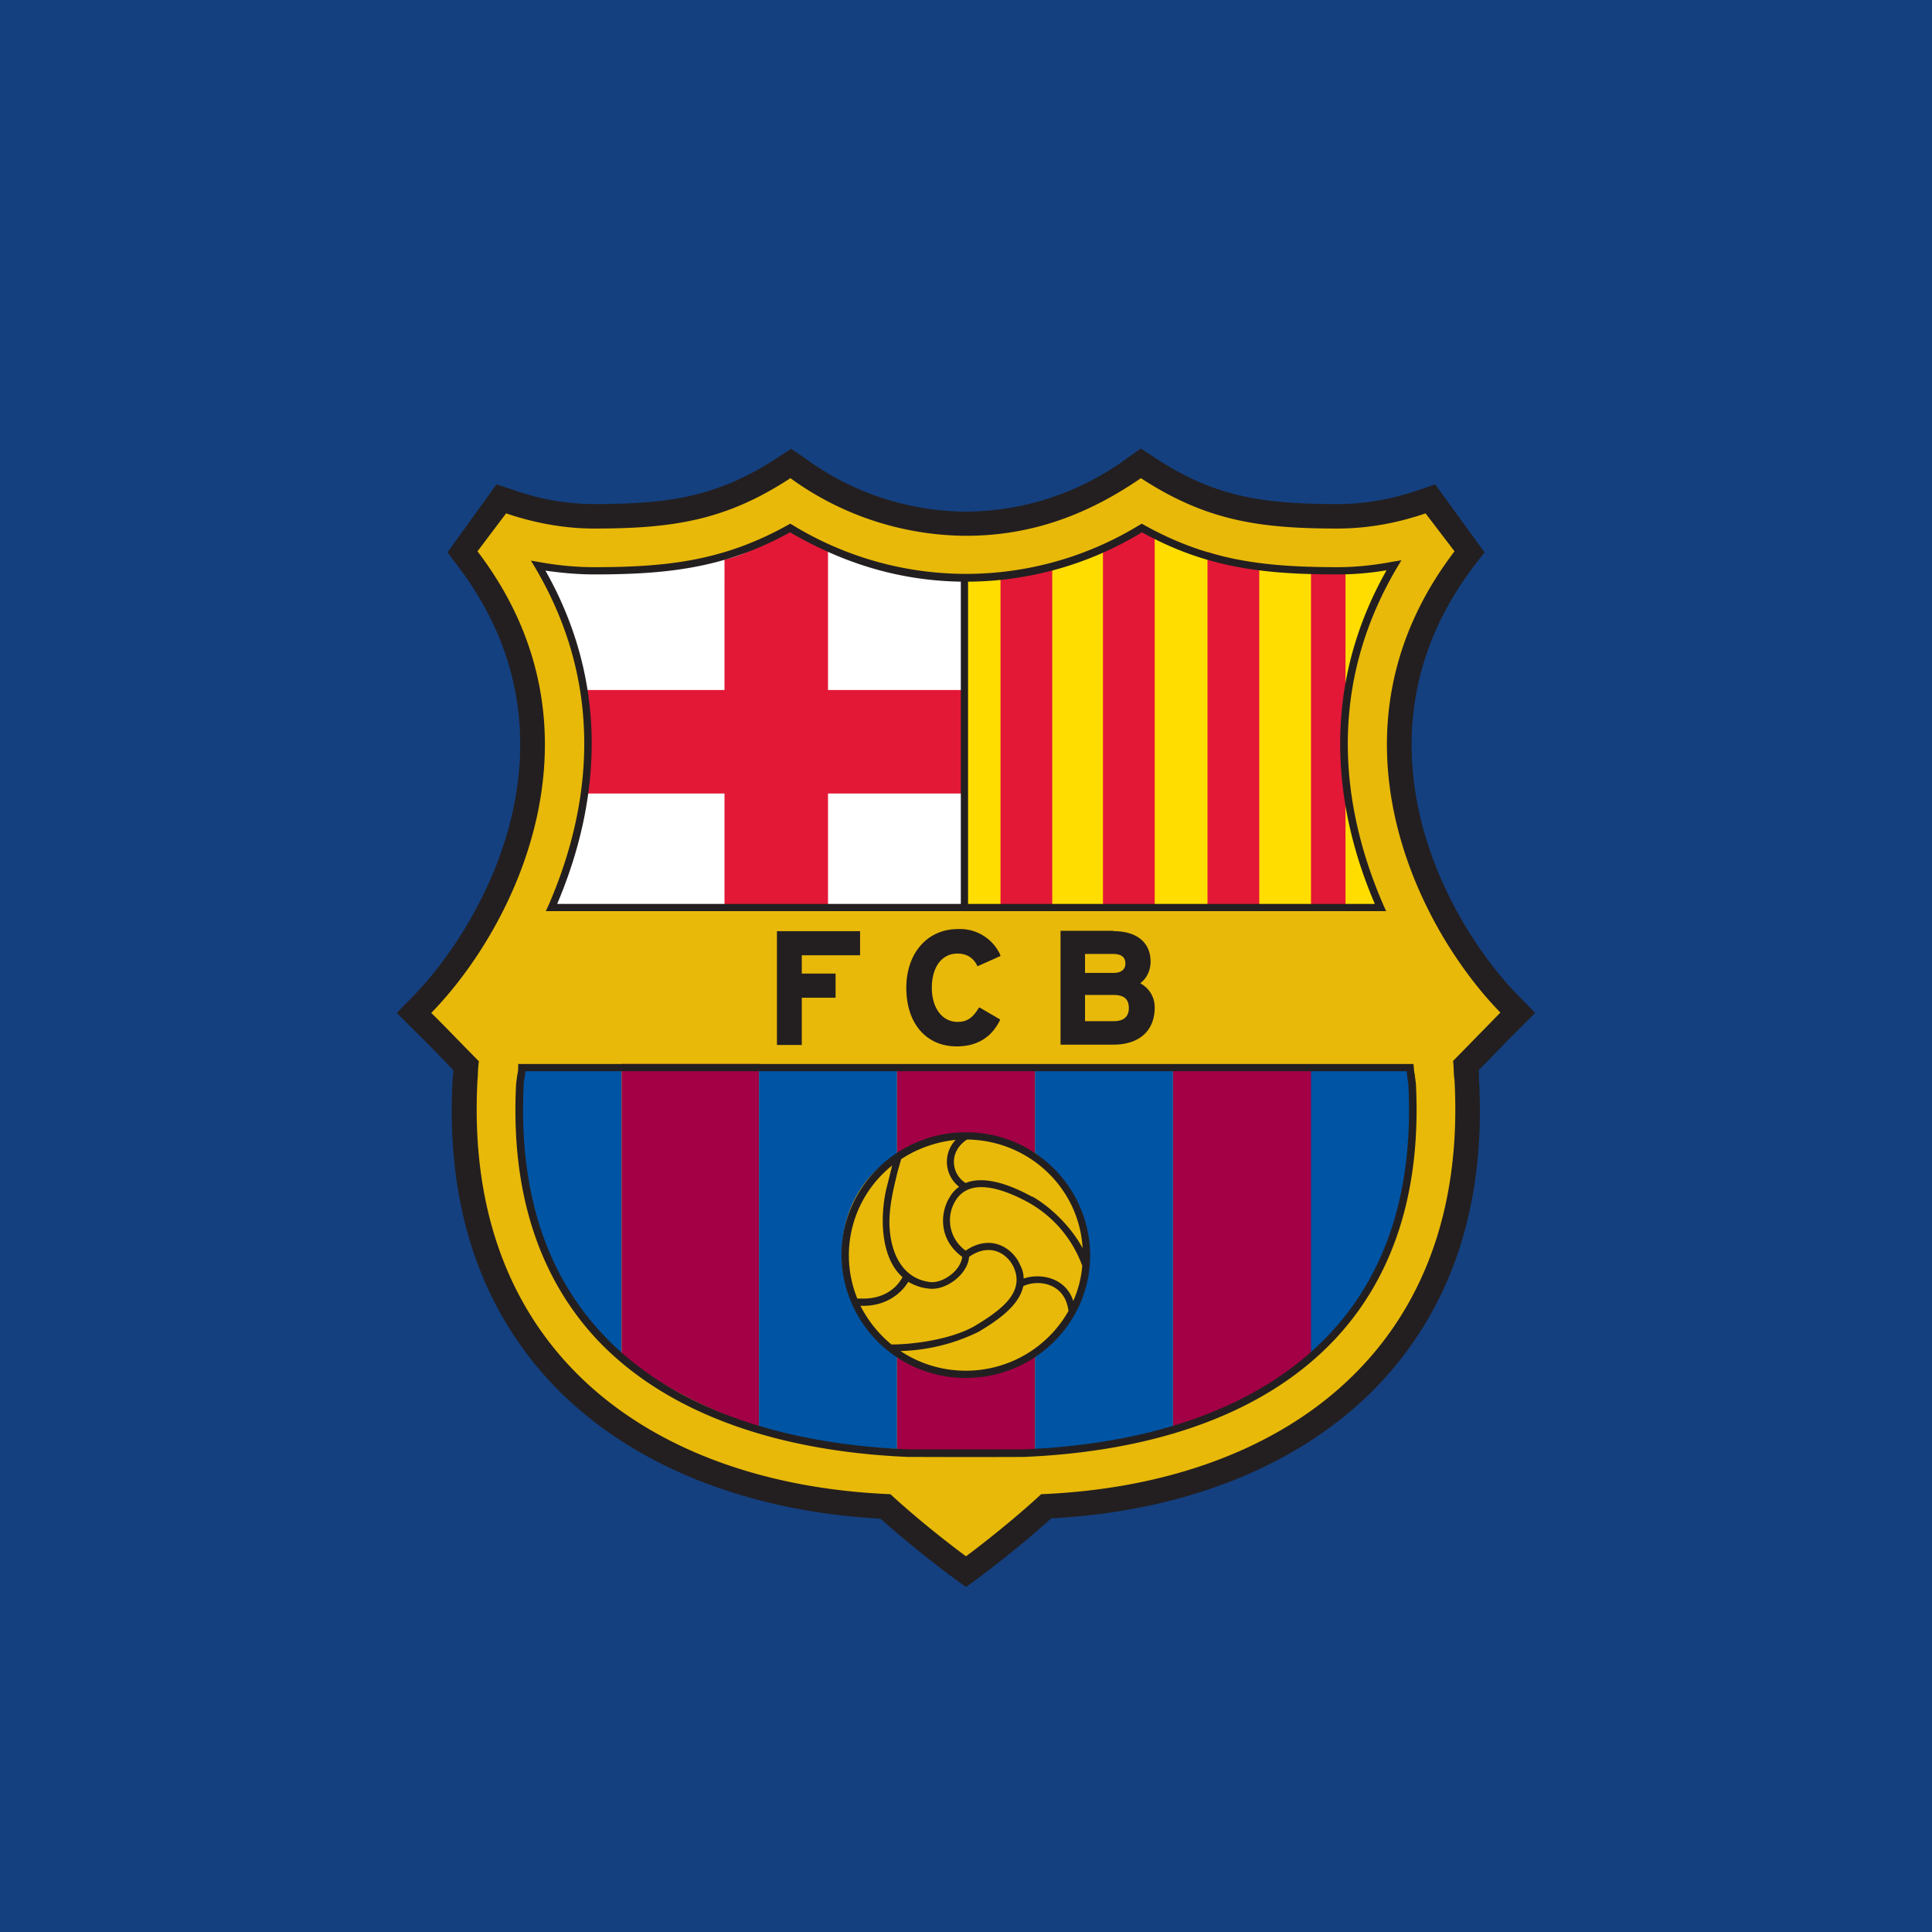
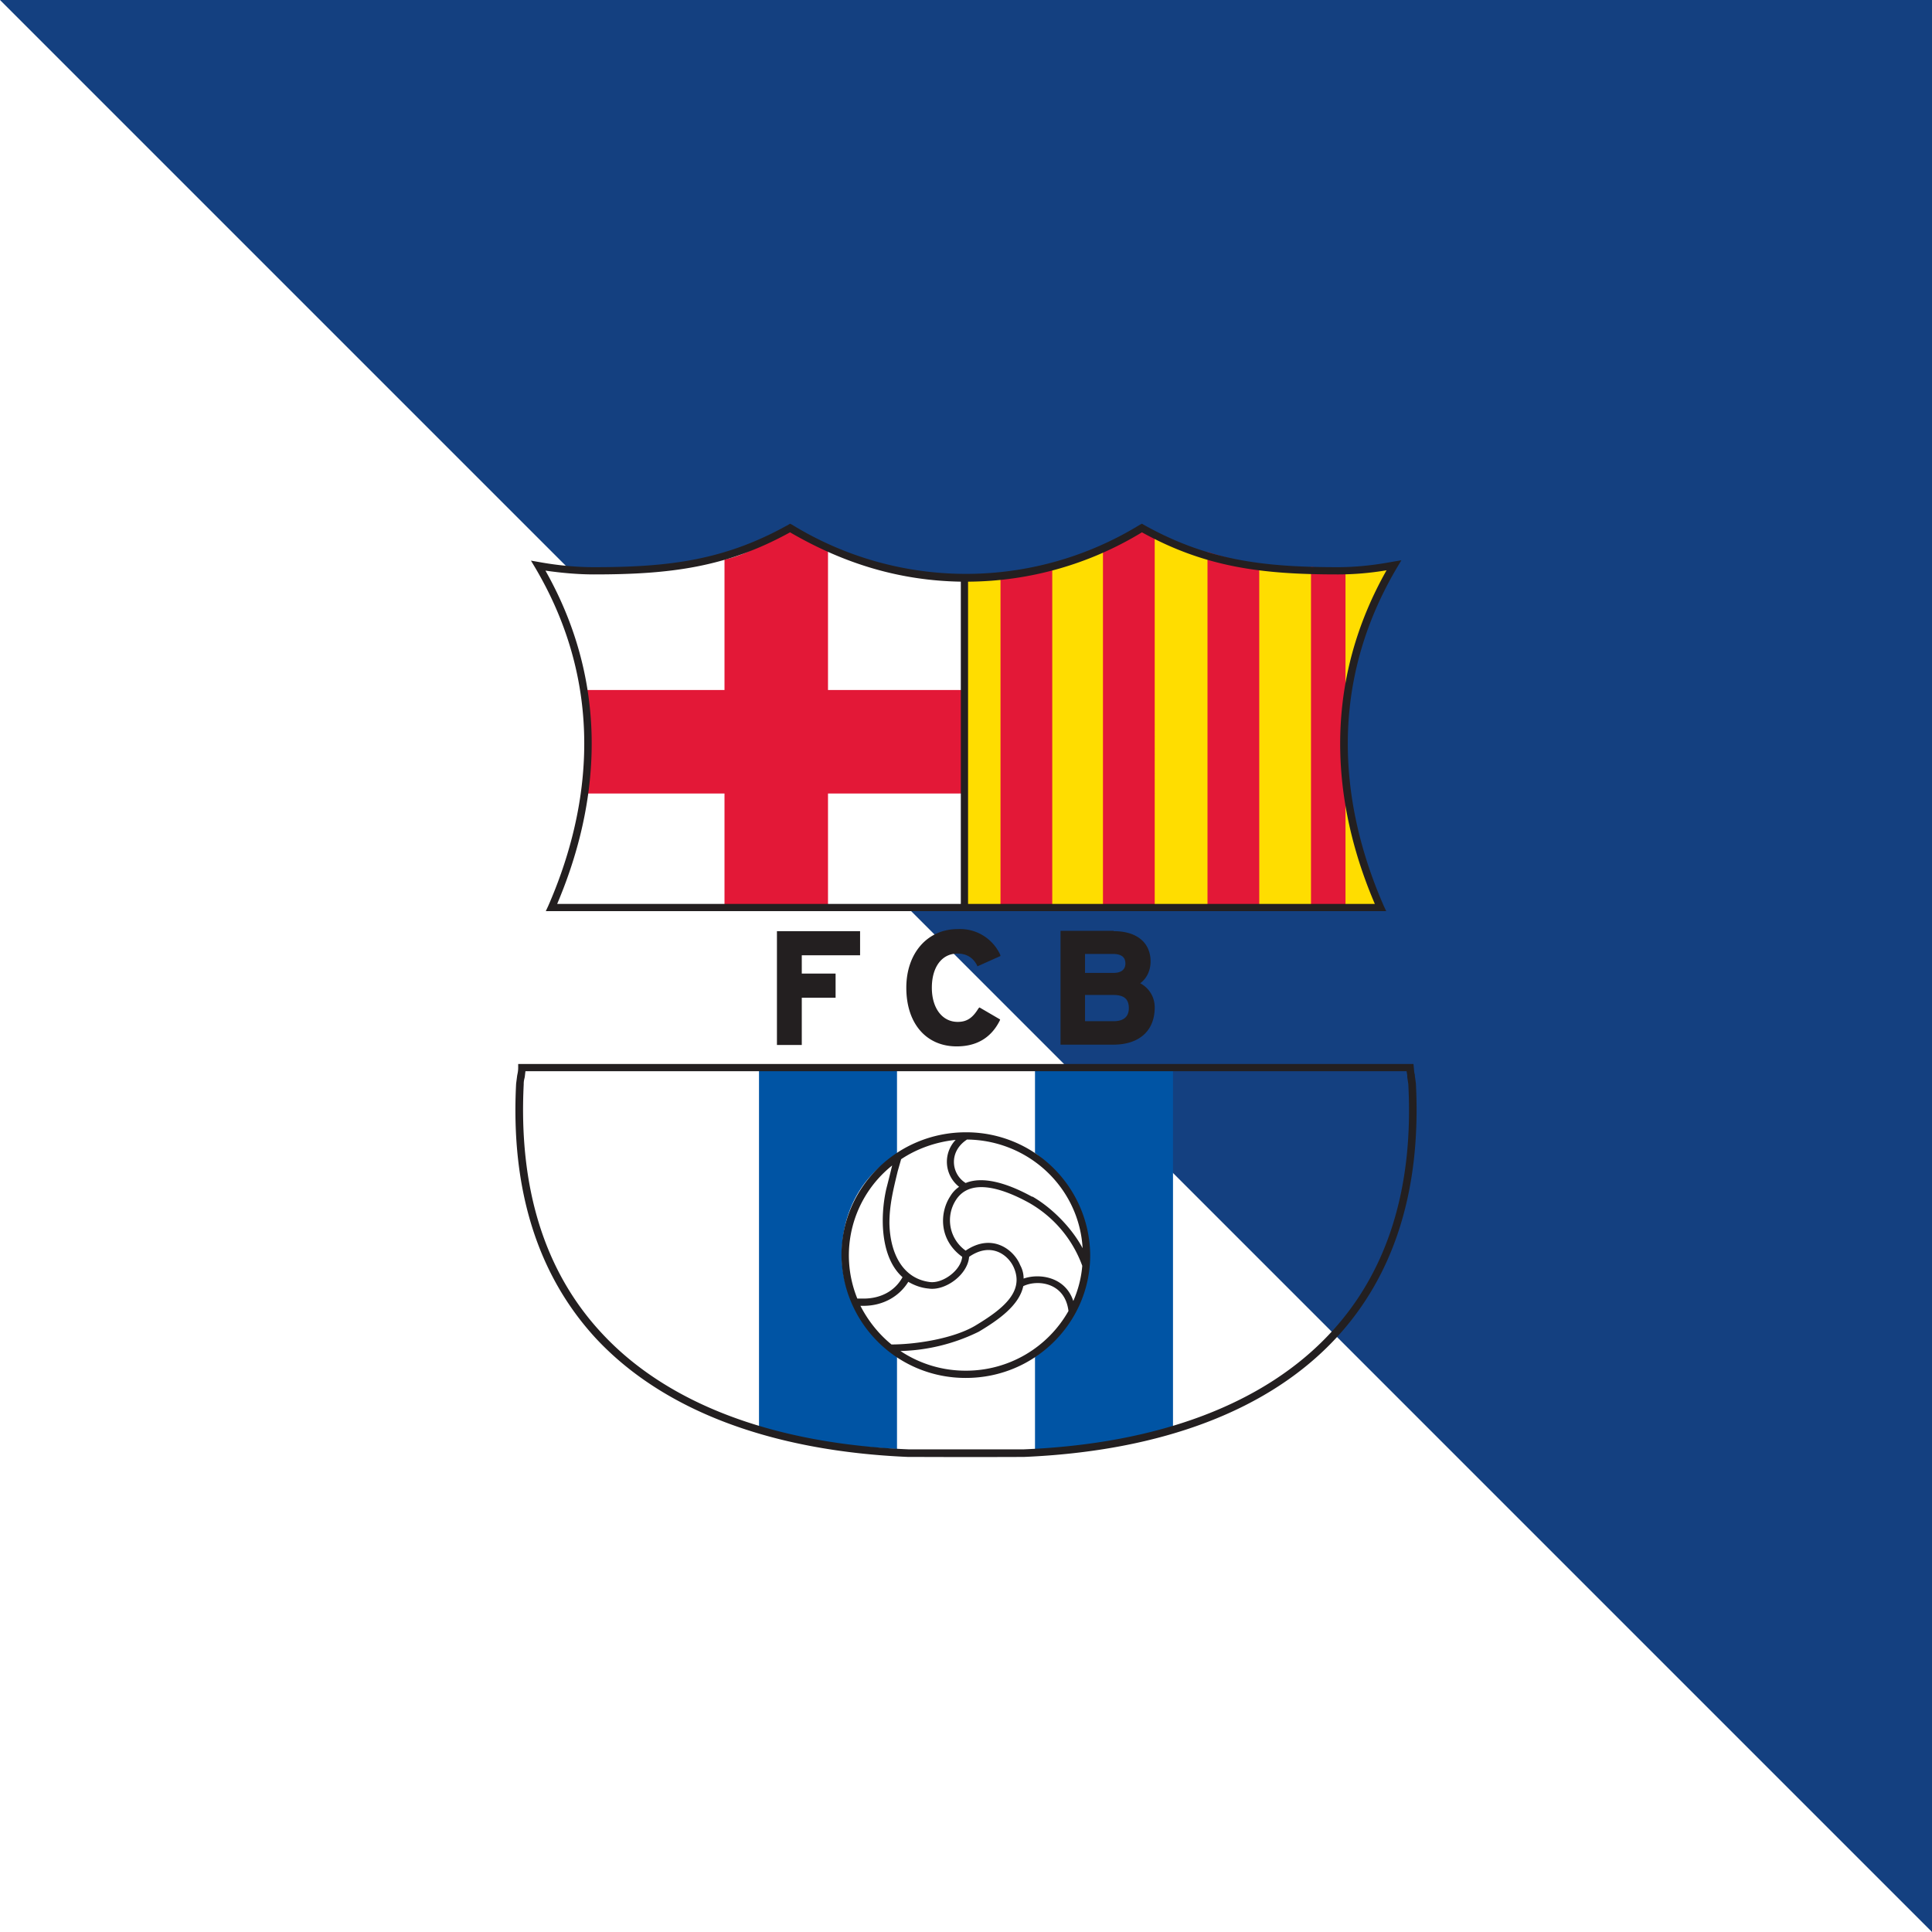
<svg xmlns="http://www.w3.org/2000/svg" width="56" height="56">
-   <path fill="#144080" d="M0 0h56v56H0z" />
-   <path d="M33.07 13.52l.17.1c1.83 1.2 3.3 1.42 5.54 1.42.79 0 1.64-.14 2.45-.42l.21-.07 1.06 1.47-.1.14c-3.96 5.18-.88 10.77 1.3 13l.2.2-.2.21c-.29.28-.78.79-1.15 1.17l-.13.13.01.18v.06c0 .04 0 .09.02.17v.04c.18 3.45-.72 6.28-2.7 8.43-2.09 2.27-5.4 3.64-9.3 3.85l-.15.01-.11.1c-1 .9-2 1.64-2.02 1.65l-.17.13-.18-.13c-.04-.04-1.03-.77-2.02-1.65l-.1-.1h-.16c-3.9-.22-7.2-1.59-9.3-3.86-1.98-2.15-2.88-4.98-2.7-8.43v-.04c.02-.07.02-.12.02-.16v-.07l.01-.18-.12-.13-1.15-1.17-.2-.2.2-.2c2.17-2.24 5.25-7.83 1.3-13l-.1-.15 1.06-1.47.21.07c.81.28 1.66.42 2.45.42 2.24 0 3.71-.21 5.54-1.41l.17-.11.16.11A8.37 8.37 0 0028 15.25c1.74 0 3.3-.51 4.91-1.62l.16-.11z" fill="#E8B909" />
+   <path fill="#144080" d="M0 0h56v56z" />
  <path d="M15.98 26.3c1.24-2.8 1.7-6.39-.38-9.9.52.09 1.07.14 1.62.14 2.13 0 3.8-.19 5.68-1.24a9.75 9.75 0 0010.2 0c1.88 1.05 3.55 1.24 5.68 1.24.55 0 1.1-.05 1.63-.15-2.09 3.52-1.63 7.12-.4 9.92H15.99z" fill="#fff" />
  <path d="M40.02 26.3c-1.24-2.8-1.7-6.39.39-9.91-.53.1-1.07.15-1.63.15-2.13 0-3.8-.19-5.68-1.24a9.76 9.76 0 01-5.1 1.46h-.06v9.55h12.08z" fill="#FD0" />
-   <path d="M37.37 39.83c2.37-1.7 3.77-4.43 3.56-8.42l-.06-.47h-3.5v8.9zm-22.35-8.36c-.18 4.03 1 6.09 3 7.82V31h-2.95l-.05.47z" fill="#0054A4" />
-   <path d="M22 41.36a13.68 13.68 0 01-3.98-2.05v-8.47H22v10.52zm16-2a19.15 19.15 0 01-4 2.19v-10.6h4v8.4zM28 32.9c.74 0 1.42.2 2 .53v-2.5h-4v2.51a3.99 3.99 0 012-.54zm-2 6.44c.58.34 1.27.54 2 .54.74 0 1.42-.3 2-.64v2.86h-.21c-1.01.02-2.17.01-3.45 0H26v-2.76z" fill="#A30046" />
  <path d="M30 30.92v2.5a3.9 3.9 0 011.51 2.96c0 1.25-.53 2.2-1.51 2.95v2.75c1.32-.07 2.84-.25 4-.56v-10.6h-4zm-5.6 5.47c0-1.23.54-2.3 1.6-2.92V31h-4v10.45c1.24.3 2.59.48 4 .55v-2.72c-.92-.75-1.6-1.67-1.6-2.9z" fill="#0054A4" />
  <path d="M16.83 20c.25 1.21.26 1.87.1 3H21v3.3h3V23h3.95v-3H24v-4.06c-.43-.19-.7-.4-1.1-.64-.8.45-1.13.74-1.9.92V20h-4.17zm19.67 6.41V16.38c-.5-.1-1-.22-1.5-.38v10.41h1.5zm-6-.08v-9.89c-.48.12-.98.2-1.5.26v9.63h1.5zm8.5-.05V16.5c-.35 0-.68-.03-1-.07v9.84h1zm-5.53.05V15.5c-.12.07-.24-.19-.36-.13-.37.18-.75.34-1.14.49v10.48h1.5z" fill="#E31837" />
-   <path d="M44.5 29.36l-.49-.5c-2.1-2.14-5.05-7.5-1.28-12.46l.3-.39-1.43-1.97-.5.17c-.78.27-1.58.4-2.32.4-2.16 0-3.57-.2-5.3-1.34l-.41-.27-.4.28A7.94 7.94 0 0128 14.83a7.96 7.96 0 01-4.67-1.55l-.4-.27-.4.26c-1.74 1.14-3.16 1.34-5.31 1.34-.75 0-1.55-.13-2.31-.4l-.52-.17-1.42 1.97.3.4c3.77 4.95.8 10.3-1.28 12.45l-.49.5.5.5c.27.26.75.75 1.14 1.16v.07l-.02.14v.05c-.2 3.57.75 6.51 2.8 8.74 2.18 2.36 5.58 3.78 9.6 4 1 .89 2 1.63 2.05 1.67L28 46l.43-.31c.04-.04 1.05-.78 2.04-1.68 4.03-.21 7.42-1.63 9.6-3.99 2.05-2.23 3-5.17 2.8-8.74v-.19l-.01-.07c.4-.4.87-.9 1.14-1.16l.5-.5zm-2.38 1.4c.03.36.01.34.04.55.43 7.96-5.19 11.72-11.98 12-1.04.96-2.18 1.8-2.18 1.8s-1.15-.84-2.19-1.8c-6.79-.28-12.4-4.04-11.97-12 .02-.2 0-.2.04-.55-.4-.4-1.04-1.07-1.38-1.4 2.44-2.5 5.28-8.21 1.34-13.38l.83-1.1c.79.27 1.67.44 2.54.44 2.26 0 3.81-.22 5.7-1.46A8.73 8.73 0 0028 15.53c1.94 0 3.57-.64 5.07-1.67 1.9 1.24 3.45 1.46 5.7 1.46.9 0 1.77-.17 2.55-.44l.84 1.1c-3.95 5.17-1.1 10.88 1.33 13.37l-1.37 1.4z" fill="#231F20" />
  <path d="M15.89 26.26l-.07.15h24.36l-.07-.15c-1.05-2.4-1.85-6.04.39-9.82l.12-.2-.24.04c-.53.1-1.07.16-1.6.16-2.17 0-3.79-.2-5.63-1.23l-.05-.03-.06.03a9.63 9.63 0 01-10.08 0l-.06-.03-.05.03c-1.84 1.03-3.46 1.23-5.63 1.23-.51 0-1.05-.05-1.6-.15l-.23-.04.12.2c2.23 3.77 1.43 7.41.38 9.81zm12.17-9.4a9.8 9.8 0 005.04-1.43c1.85 1.02 3.49 1.22 5.68 1.22.46 0 .94-.04 1.41-.12-2.09 3.7-1.37 7.27-.34 9.67H28.06v-9.34zm-12.25-.32c.49.07.96.11 1.41.11 2.19 0 3.83-.2 5.68-1.22 1.6.93 3.21 1.4 4.95 1.43v9.34h-11.7c1.02-2.4 1.75-5.96-.34-9.66zm-.79 14.4c0 .12-.02.18-.03.24l-.03.23c-.16 3.06.62 5.54 2.3 7.37 1.94 2.09 5.07 3.28 9.06 3.45h.26a393 393 0 003.1 0c4-.17 7.12-1.36 9.06-3.46 1.68-1.82 2.46-4.3 2.3-7.37l-.03-.22v-.03c-.02-.06-.02-.11-.03-.21l-.01-.1H15.02v.1zm.16.48c0-.1.02-.15.03-.2l.02-.17h25.54l.02.12v.05l.03.2c.16 3-.6 5.43-2.24 7.2-1.9 2.06-4.98 3.23-8.9 3.39h-3.35c-3.93-.16-7.01-1.33-8.9-3.38-1.65-1.78-2.4-4.2-2.25-7.2zm12.57-3.78c.26 0 .45.11.57.34l.01.03.67-.3-.01-.04a1.28 1.28 0 00-1.23-.74c-.88 0-1.49.7-1.49 1.7 0 1.04.58 1.7 1.46 1.7.58 0 1-.25 1.25-.75l.01-.03-.6-.35-.03.03c-.17.28-.34.39-.6.39-.45 0-.75-.4-.75-.99 0-.6.29-.99.74-.99zm-2.82.05v-.7h-2.41v3.3h.72v-1.37h.98v-.7h-.98v-.53h1.69zm7.35-.7c.67 0 1.07.33 1.07.88 0 .26-.11.49-.3.63.26.14.42.4.42.7 0 .68-.45 1.08-1.2 1.08h-1.53v-3.3h1.54zm-.03.66h-.8v.55h.83c.22 0 .34-.1.34-.27 0-.13-.05-.28-.37-.28zm-.8 1.95h.83c.29 0 .44-.13.44-.38 0-.26-.14-.38-.44-.38h-.83v.76zM28 39.94c1.99 0 3.6-1.6 3.6-3.56a3.59 3.59 0 00-3.6-3.56c-2 0-3.61 1.6-3.61 3.56a3.59 3.59 0 003.6 3.56zm0-.21a3.4 3.4 0 01-1.9-.57 5.45 5.45 0 002.27-.56c.57-.34 1.17-.76 1.29-1.32.41-.2 1.21-.11 1.31.72A3.41 3.41 0 0128 39.73zm-1.68-2.58c.17.1.37.18.6.2.48.07 1.13-.4 1.17-.92.65-.45 1.15-.04 1.3.32.3.7-.33 1.2-1.13 1.68-.63.37-1.71.54-2.42.54-.37-.3-.68-.69-.9-1.12h.09c.55 0 1.03-.26 1.3-.7zm-.54-1.7c0-.53.12-1 .24-1.5l.1-.35c.45-.3 1-.5 1.58-.56a.92.92 0 00.1 1.36c-.1.07-.19.16-.26.28-.3.46-.34 1.25.35 1.75-.04.4-.57.78-.94.73-.78-.1-1.15-.82-1.17-1.7zm3.89 1.6a.8.8 0 00-.1-.38c-.17-.43-.8-.95-1.58-.42a1.08 1.08 0 01-.28-1.47c.4-.62 1.29-.37 2.11.08a3.46 3.46 0 011.55 1.83c-.03.36-.12.7-.26 1.02-.23-.7-.98-.81-1.44-.65zm.25-2.36c-.6-.33-1.37-.63-1.93-.4-.42-.26-.5-.91.04-1.26 1.79.02 3.25 1.4 3.35 3.15-.32-.6-.9-1.18-1.46-1.5zm-4.06-.91a42.06 42.06 0 01-.17.68c-.18.79-.18 1.98.47 2.56-.22.4-.63.62-1.13.62h-.18a3.33 3.33 0 011-3.85z" fill="#231F20" />
</svg>